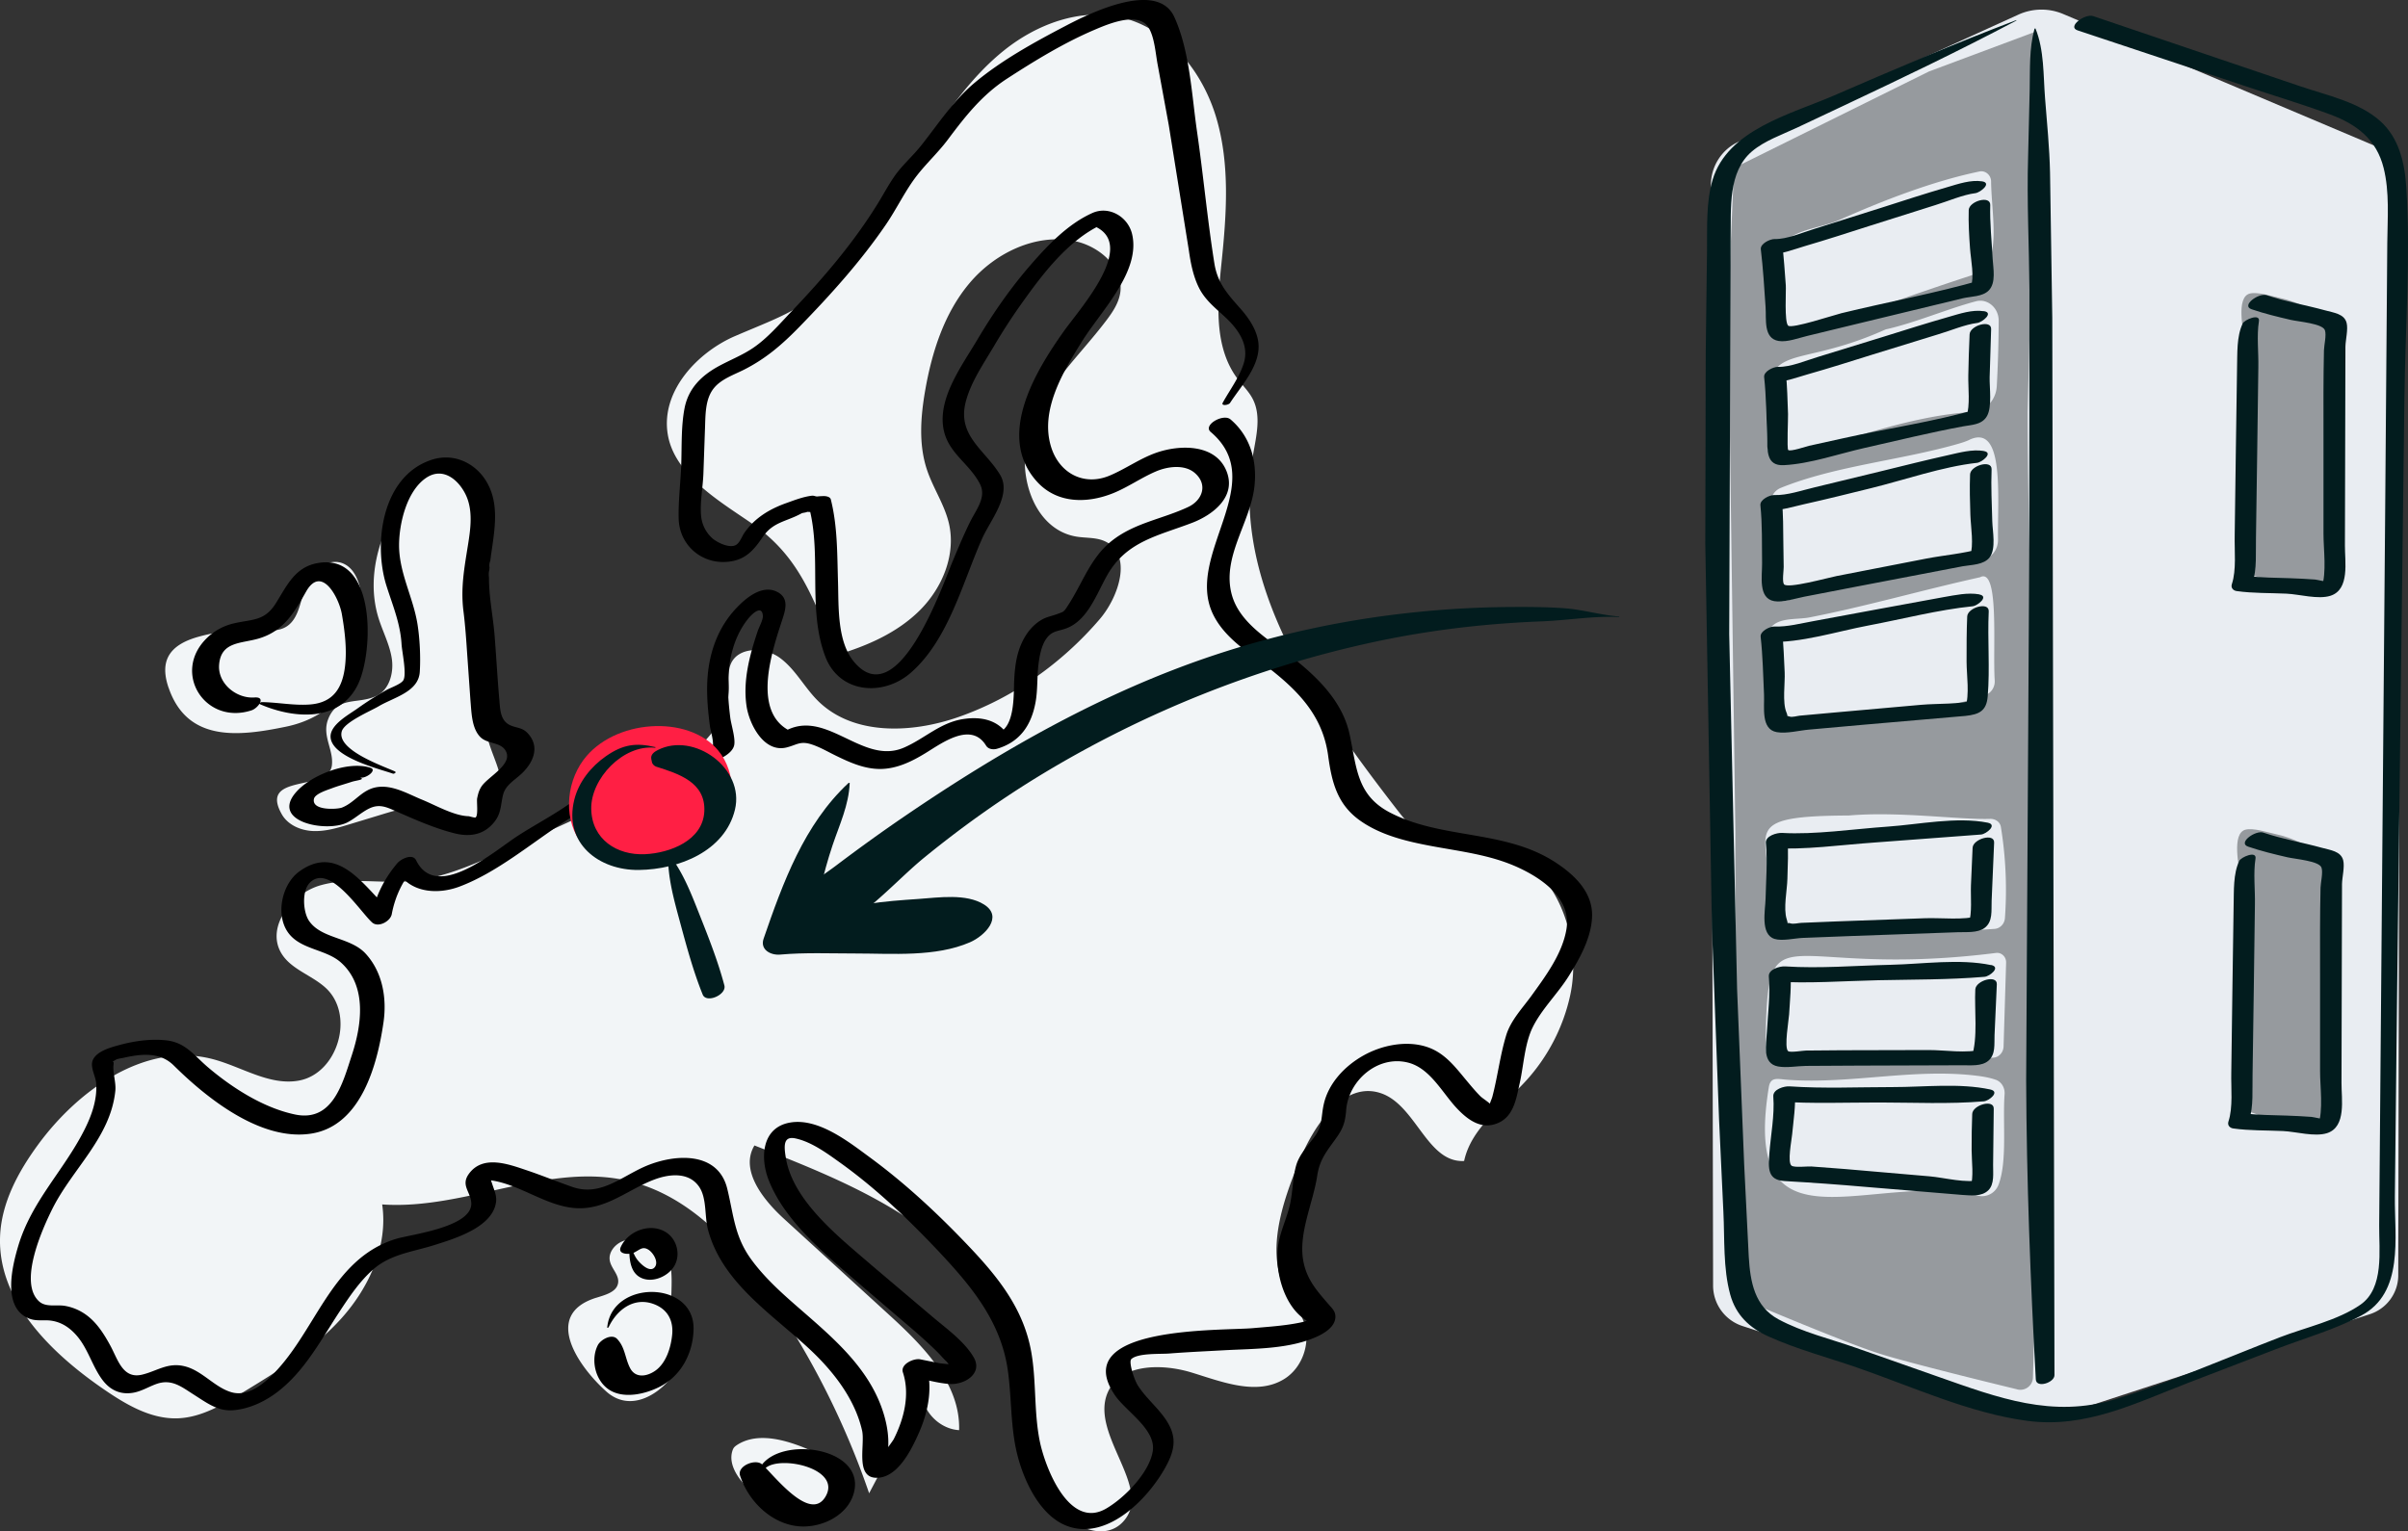
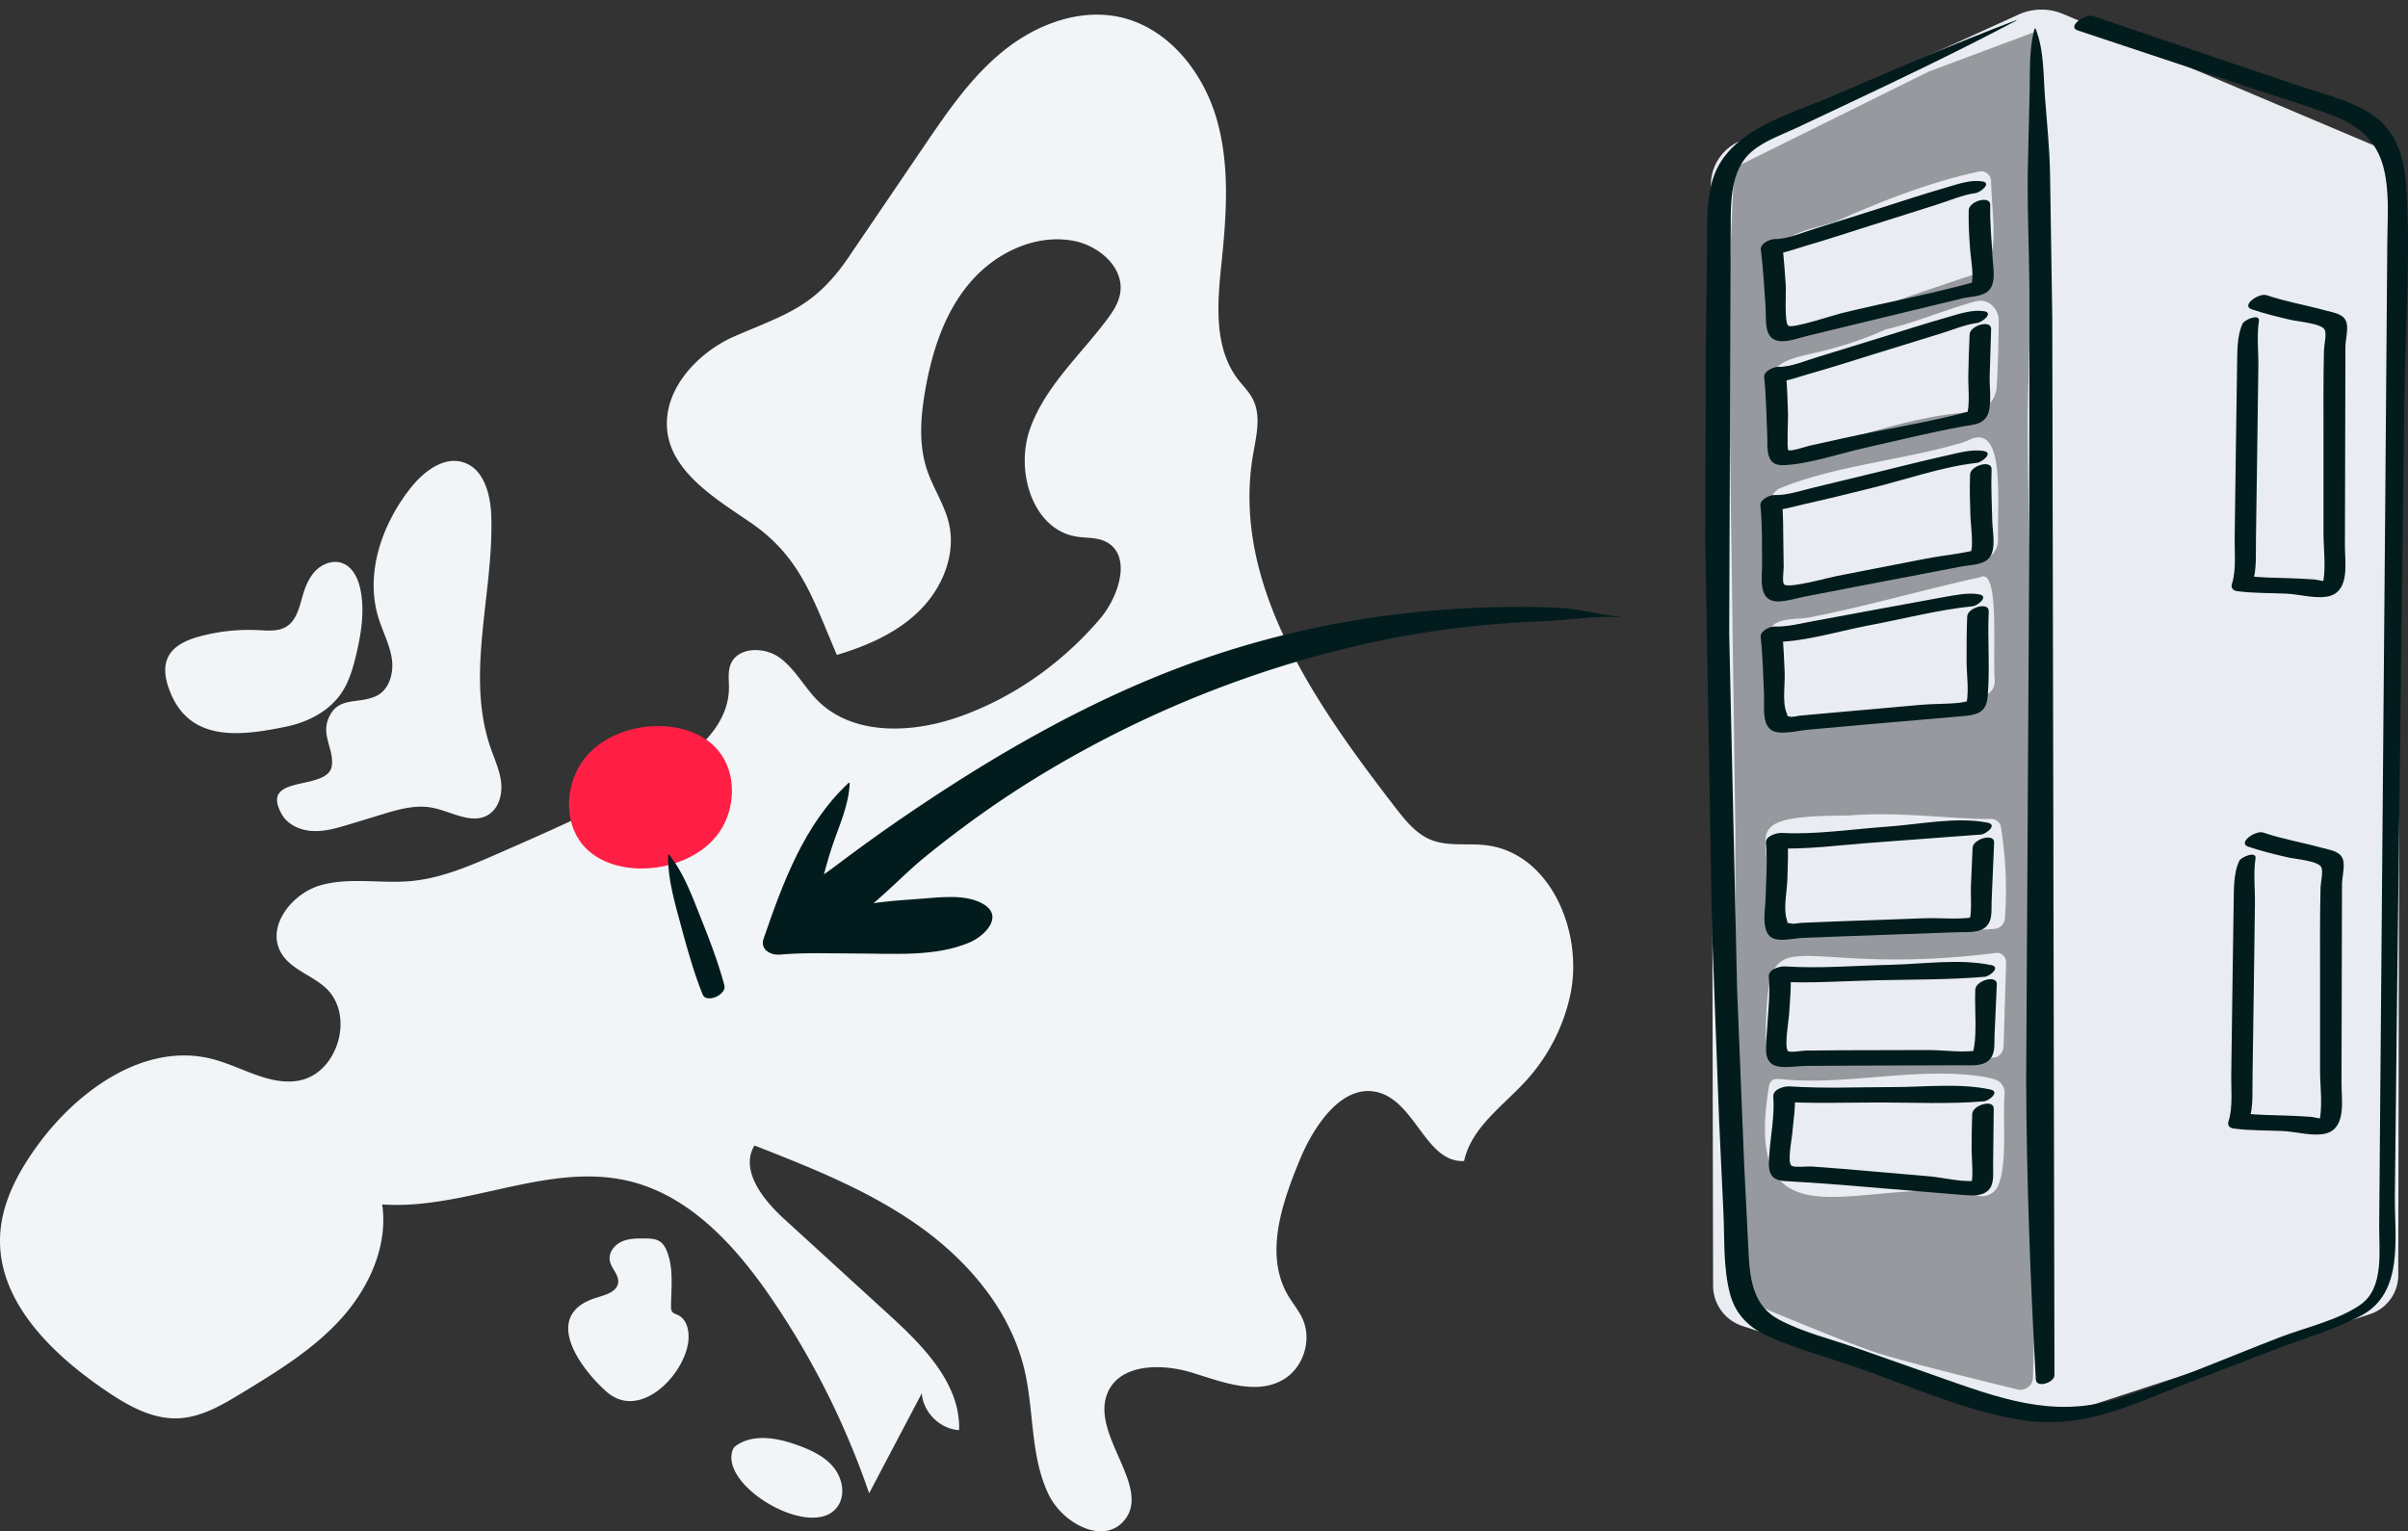
<svg xmlns="http://www.w3.org/2000/svg" xmlns:xlink="http://www.w3.org/1999/xlink" viewBox="0 0 570.65 363.02">
  <rect x="0" y="0" width="570.65" height="363.02" fill="#333333" stroke="none" />
  <path d="M412.03 33.6l66.31-30.14c3.35-1.52 7.19-1.58 10.59-.14l74.03 31.32a9.67 9.67 0 0 1 5.9 8.92l-.52 258.74c0 4.2-2.71 7.92-6.71 9.23l-74.39 24.32c-2.72.89-5.66.89-8.38 0l-65.93-21.51a10.08 10.08 0 0 1-6.96-9.57l-.52-260.94c0-4.4 2.56-8.41 6.57-10.23z" fill="#e9edf2" />
  <path d="M412.19 39.19l44.96-22.26 24.61-9.19c.46-.21.99.13.99.64l-2.24 89.31c.01 35.97 2.83 111.6 2.94 147.57.07 20.31-1.68 81.23-1.68 81.23a2.98 2.98 0 0 1-3.91 2.82s-25.03-6.04-32.67-8.49c-8.56-2.75-31.68-12.59-31.68-12.59a3.28 3.28 0 0 1-2.26-3.12V197.13l-1.68-121.44c.11-8.78 1.3-34.14 1.3-34.14-.07-1.89.89-2.17 1.31-2.36z" fill="#969a9e" />
  <path d="M468.53 255.02c1.51.19 3.03.45 4.46.96 1.34.48 2.17 1.91 2.06 3.41-.49 6.59.68 15.89-1.43 21.44-.78 2.05-2.89 3.1-4.91 2.61-25.11-6-56.21 15.22-49.53-25.74.42-2.55 2.15-1.89 4.43-1.73 15.03 1.08 29.9-2.81 44.92-.95zm6.88-26.8l-.6 19.83c-.04 1.45-1.12 2.62-2.48 2.68-8.84.42-35.65 1-51.22.53-1.5-.05-2.72-1.37-2.71-2.96.42-34.33 2.8-15.87 54.63-22.4 1.3-.16 2.43.93 2.38 2.32zm-37.3-34.9c11.87-1.03 26.21 1.03 33.48.8 1.23-.04 2.38.67 2.59 1.96a93.17 93.17 0 0 1 .95 21.56c-.1 1.38-1.16 2.47-2.46 2.56-17.15 1.18-34.35 1.62-51.53 1.31-1.43-.03-2.49-1.41-2.27-2.91 2.98-20.51-10.46-25.15 19.24-25.28zm31.11-56.47c4.66-2.52 2.98 16.79 3.49 24.43.1 1.54-.79 2.98-2.18 3.46-15.1 5.21-30.49 5.45-46.79 8.42-1.72.31-3.4-.81-3.79-2.62-1.4-6.45-2.98-14.61-.79-20.93 1.54-3.43 6.46-2.63 9.62-3.24 13.37-2.61 27.13-6.58 40.43-9.52zm-2.5-32.6c8.4-3.92 6.62 13.73 6.77 23.66.04 2.62-1.89 4.77-4.36 4.86-15.4.55-30.51 4.87-45.39 9.52-2.62.82-5.3-1.07-5.61-3.95-.71-6.58-.59-15.44 1.83-20.7a3.87 3.87 0 0 1 2.07-1.99c12.95-5.25 28.5-6.52 42.2-10.49.85-.25 1.69-.52 2.5-.9zm-19.63-26.21c7.02-1.61 14.2-4.75 21.14-6.61 2.78-.75 5.43 1.56 5.42 4.6-.02 5.17-.17 10.34-.45 15.5-.18 3.3-2.63 5.95-5.73 6.13-15.48.89-30.49 7.28-45.7 10.76-1.43.33-2.8-.8-2.89-2.36-1.63-27.88 3.26-16.9 27.83-27.9a2.43 2.43 0 0 1 .38-.13zm-11.43-25.8c10.43-4.65 22.16-9.23 33.44-11.59 1.4-.29 2.73.84 2.75 2.36.07 6.31 1.63 14.21-.59 19.36-.51 1.19-1.5 2.08-2.68 2.46-15.91 5.13-29.72 10.39-45.63 15.52-1.71.55-3.42-.93-3.2-2.81.59-5.16.58-11.73 1.08-16.15.74-6.85 10-6.99 14.83-9.15z" fill="#e9edf2" />
-   <path d="M546.53 72.92c1.02.57 2.04 1.25 3.12 1.67 1.22.48 2.16 1.49 2.35 2.79 1.91 12.91 2.17 26.02 2.43 39.08.06 3.15.12 6.31-.32 9.43-.46 3.26-1.46 6.47-1.32 9.76.07 1.62.17 3.69-1.3 4.35-.58.26-1.25.19-1.89.11-4.23-.5-8.5-1.02-12.48-2.54-.92-.35-1.86-.76-2.81-1.03-1.31-.37-2.18-1.6-2.07-2.96l.43-5.22c.2-2.47.4-4.95.36-7.44-.1-5.64-1.48-11.18-1.72-16.81-.33-7.74 1.51-15.5.63-23.2-.28-2.41-2.15-10.51 1.25-11.33 1.82-.44 5.07.6 6.88 1 2.24.49 4.45 1.21 6.46 2.32zm-1.02 127.09c1.02.57 2.04 1.25 3.12 1.67 1.22.48 2.16 1.49 2.35 2.79 1.91 12.91 2.17 26.02 2.43 39.08.06 3.15.12 6.31-.32 9.43-.46 3.26-1.46 6.47-1.32 9.76.07 1.62.17 3.69-1.3 4.35-.58.26-1.25.19-1.89.11-4.23-.5-8.5-1.02-12.48-2.54-.92-.35-1.86-.76-2.81-1.03-1.31-.37-2.18-1.6-2.07-2.96l.43-5.22c.2-2.47.4-4.95.36-7.44-.1-5.64-1.48-11.18-1.72-16.81-.33-7.74 1.51-15.5.63-23.2-.28-2.41-2.15-10.51 1.25-11.33 1.82-.44 5.07.6 6.88 1 2.24.49 4.45 1.21 6.46 2.32z" fill="#969a9e" />
  <g fill="#021c1e">
    <path d="M469.71 42.99c-2.68-.41-5.63.61-8.15 1.35-5.27 1.53-10.49 3.23-15.72 4.91l-15.97 5.04c-2.84.86-6.35 2.44-9.34 2.38-1.03-.02-3.41 1.06-3.25 2.43.54 4.55.82 9.15 1.13 13.72.2 2.9-.56 7.39 3.08 8.01 2.05.35 4.83-.74 6.77-1.19l11.99-2.91 25.03-6.05c1.91-.42 4.54-.35 5.99-1.8 1.82-1.81 1.07-5.32.95-7.54-.22-4.26-.69-8.47-.57-12.74.07-2.39-5.03-.91-5.1 1.21-.09 3.05.09 6.05.31 9.09.2 2.81 1.08 6.64.16 9.36l2.5-1.87c-10.8 3.12-22.19 5.18-33.15 7.86-1.82.45-11.75 3.74-12.61 2.95-.94-.86-.46-8.29-.56-9.57-.24-3.25-.46-6.51-.84-9.75l-3.25 2.43c2.85.06 5.93-1.18 8.61-1.97 5.18-1.52 10.31-3.18 15.45-4.83l15.46-4.89c2.96-.9 6.57-2.48 9.5-2.83 1.15-.14 4.05-2.43 1.55-2.81h0zm.39 30.78c-2.72-.42-5.7.61-8.27 1.34-5.16 1.47-10.27 3.09-15.39 4.69l-15.62 4.81c-2.9.86-6.43 2.43-9.5 2.36-1.04-.02-3.4 1.06-3.25 2.43.5 4.64.52 9.36.69 14.02.12 3.29-.3 7.08 4 6.85 6.3-.33 12.97-2.7 19.1-4.08 7.79-1.75 15.57-3.68 23.43-5.13 1.97-.36 4.43-.35 5.6-2.45 1.23-2.21.56-6.74.62-9.21l.35-11.36c.12-2.37-4.99-.91-5.1 1.21-.16 3.23-.24 6.46-.31 9.69-.07 2.96.5 7.11-.46 9.95l2.5-1.87c-10.2 2.95-21.18 4.52-31.58 6.85l-8.2 1.81c-.64.14-4.37 1.43-4.93 1-.35-.27-.01-7.53-.05-8.53-.13-3.32-.18-6.66-.54-9.97l-3.25 2.43c2.75.06 5.74-1.1 8.34-1.84 5.2-1.48 10.36-3.11 15.52-4.73l15.53-4.79c2.89-.85 6.36-2.34 9.24-2.69 1.15-.14 4.05-2.42 1.55-2.81h0zm-.02 33.13c-2.75-.44-5.73.4-8.38.99-5.25 1.17-10.46 2.48-15.68 3.76l-15.92 3.86c-3.05.71-6.5 1.95-9.67 1.85-1.04-.03-3.39 1.06-3.25 2.43.47 4.54.34 9.18.4 13.73.04 3.01-1 8.33 2.89 8.99 2.13.36 5-.66 7.07-1.05l12.1-2.34 25.52-4.89c2.07-.36 4.97-.3 6.35-2.11 1.57-2.06.68-6.22.62-8.56-.11-4.1-.32-8.19-.16-12.3.09-2.38-5.02-.91-5.1 1.21-.12 3.2-.04 6.4.07 9.6.1 2.94.87 7.06-.08 9.87l2.5-1.87c-4.05 1.17-8.62 1.53-12.79 2.33l-21.31 4.15c-2.06.4-11.72 3.1-12.5 1.94-.45-.67-.05-3.28-.06-4.08l-.08-5.58c-.05-3.41 0-6.86-.35-10.25l-3.25 2.43c2.77.09 5.78-.87 8.46-1.47 5.29-1.18 10.55-2.49 15.82-3.79 8.14-2 17-5.13 25.22-6.03 1.17-.13 4.03-2.41 1.55-2.81h0zm-1.05 33.99c-2.74-.47-5.68.19-8.37.65l-15.1 2.77-15.76 2.92c-2.99.53-6.24 1.41-9.31 1.29-1.04-.04-3.4 1.07-3.25 2.43.5 4.52.59 9.11.8 13.65.14 3.01-.81 8.3 3.03 8.96 2.32.4 5.32-.4 7.61-.6l13.08-1.17 24.01-2.08c3.27-.36 4.99-1.15 5.28-4.65.55-6.67-.07-13.45.24-20.14.11-2.37-5-.91-5.1 1.21-.16 3.56-.15 7.13-.15 10.69 0 3.28.76 7.81-.3 10.96l2.5-1.87c-3.92 1.13-8.91.81-12.98 1.17l-20.8 1.85-7.93.72c-.62.06-1.83.43-2.4.22-1.03-.37-.26.22-.77-.97-1.02-2.35-.3-7.02-.43-9.56-.16-3.2-.25-6.42-.61-9.6l-3.25 2.43c7.65.3 16.24-2.49 23.7-3.89 8.11-1.53 16.52-3.72 24.69-4.56 1.19-.12 4.02-2.38 1.55-2.81h0zm2.01 54.13c-7.43-1.46-16.26.42-23.72.94-8.06.56-17.25 1.94-24.99 1.49-1.22-.07-4.01.68-3.85 2.4.41 4.34.03 8.83-.07 13.18-.06 2.69-1.31 8.45 2.11 9.54 1.78.57 4.8-.15 6.61-.23l11.86-.46 24.97-.89c1.92-.07 4.65.21 6.3-.98 2.07-1.49 1.62-4.2 1.72-6.47l.59-13.78c.12-2.37-4.99-.91-5.1 1.21l-.39 8.87c-.11 2.76.34 6.53-.54 9.14l2.5-1.87c-3.77 1.09-8.92.42-12.84.56l-21.33.77-8.01.33c-.68.03-1.85.34-2.5.13-1.23-.39-.41.66-.94-.97-.84-2.61.1-6.89.16-9.62.07-3.2.29-6.47-.01-9.66l-3.85 2.4c8.09.47 16.49-.77 24.55-1.33l25.21-1.89c1.22-.11 3.99-2.33 1.55-2.81h0zm.8 33.76c-7.5-1.56-16.18-.24-23.77-.07-8.27.19-16.78.92-25.04.38-1.23-.08-3.99.68-3.85 2.4.37 4.31-.22 8.76-.45 13.06-.16 3-1.22 7.53 2.62 8.26 2.03.38 4.61-.11 6.65-.13l12.54-.07 24.49-.08c1.94-.02 4.6.29 6.19-1.08 1.74-1.5 1.36-3.94 1.45-6.03l.54-12.08c.12-2.37-4.99-.91-5.1 1.21-.25 4.82.68 11.48-.87 16.06l2.5-1.87c-3.64 1.05-8.86.17-12.63.18l-20.75.05-8.37.07c-.64 0-3.78.54-4.25.13-.97-.86.18-7.45.25-8.74.19-3.35.58-6.8.29-10.16l-3.85 2.4c8.14.53 16.46-.12 24.6-.3s16.87-.1 25.26-.81c1.24-.1 3.98-2.3 1.55-2.81h0zm-.17 29.49c-7.36-1.58-15.67-.56-23.15-.57-8.1 0-16.34.38-24.43-.17-1.25-.09-3.98.68-3.85 2.4.34 4.49-.61 9.11-.94 13.58-.26 3.49-.41 6.24 3.63 6.47 6.44.36 12.86.83 19.29 1.39l22.76 1.89c2.02.12 4.61.48 6.22-1.1 1.49-1.47 1.1-4.13 1.13-6l.15-13.31c.1-2.38-5.01-.91-5.1 1.21-.12 2.87-.15 5.73-.14 8.6 0 2.66.56 6.34-.29 8.87l2.5-1.87c-3.33.96-8.72-.51-12.13-.8l-20.16-1.74-7.93-.6c-.9-.06-3.97.32-4.67-.19-1.03-.77.02-6.01.15-7.45.31-3.33.88-6.8.63-10.15l-3.85 2.4c7.95.54 16.02.21 23.98.22s16.48.41 24.64-.27c1.24-.1 3.98-2.29 1.55-2.81h0z" />
    <use xlink:href="#B" />
    <use xlink:href="#B" x="-0.81" y="127.39" />
    <path d="M482.13 6.85c-1.28 4.69-1.03 9.48-1.13 14.32l-.38 16.03c-.32 10.49.24 21.06.32 31.56l-.05 62.57-.73 124.8c.1 23.66.99 47.26 2.29 70.89.12 2.13 4.45.76 4.42-1.05l-.52-250.64-.53-34.41c-.13-5.88-.72-11.76-1.18-17.63-.43-5.45-.19-11.39-2.26-16.51-.04-.1-.23-.01-.25.06h0zm-4.39-2.05c-14.61 5.55-28.9 11.67-43.24 17.89-10.07 4.37-25.1 8.02-28.65 19.96-1.6 5.39-1.24 11.3-1.32 16.85l-.3 23.77-.11 45.57 1.58 91.12 1.69 45.54 1.02 21.77c.32 6.38-.09 13.38 1.62 19.61 1.33 4.85 4.56 7.9 9.03 9.92 6.68 3.02 13.98 4.96 20.91 7.35 13.06 4.5 26.74 10.86 40.52 12.68s25.66-4.24 37.95-8.97l20.89-8.03c6.96-2.67 13.91-4.61 20.21-7.95 10.25-5.44 7.89-18.51 8-28.27l.5-45.8 1.12-91.63.64-51.79c.22-17.26 1.49-33.48.44-50-.36-5.76-1.71-11.72-6.2-15.72-5.09-4.53-12.61-6.07-18.87-8.2L496.05 3.82c-1.95-.66-6.27 2.53-3.7 3.38l40.82 13.58c6.35 2.11 12.81 4.04 19.08 6.37s10.93 5.9 12.62 12.65c1.44 5.73.92 11.95.87 17.8l-.17 21.89-.33 41.79-1.42 169.16c-.06 5.99 1.24 14.89-4.43 18.84-5.37 3.74-13.06 5.39-19.13 7.74-12.88 4.97-25.72 10.6-38.92 14.66-14.95 4.59-27.9-.35-42.01-5.31l-19.45-6.84c-6.03-2.12-12.77-3.73-18.42-6.78s-6.68-8.82-7.04-14.88l-1.08-21.77-1.68-41.58-1.87-84.2.34-94.13c.12-6.79-.67-15.47 5.08-20.33 2.99-2.52 7.09-3.93 10.59-5.57l10.82-5.1c13.87-6.54 27.63-13.12 41.18-20.29.11-.06.02-.15-.08-.11h0z" />
  </g>
  <path d="M201.3 60.67l17.74-26.11c5.56-8.18 11.23-16.49 18.96-22.66 7.72-6.17 17.95-10 27.59-7.8 11.24 2.57 19.44 12.87 22.68 23.93s2.39 22.87 1.2 34.33c-.98 9.44-1.88 19.93 3.85 27.49 1.2 1.58 2.66 2.98 3.56 4.74 2.06 4.01.82 8.81.06 13.25-5.21 30.52 14.79 59.05 33.71 83.56 2.34 3.03 4.84 6.19 8.37 7.65 4.09 1.69 8.75.79 13.15 1.32 15.22 1.82 23.19 20.62 19.93 35.6-1.63 7.5-5.28 14.55-10.45 20.22-5.48 6.01-12.97 11.08-14.68 19.03-8.76.49-11.38-13.2-19.68-16.05-8.71-2.99-15.77 7.29-19.28 15.81-4.26 10.33-8.42 22.53-2.75 32.15 1.1 1.87 2.54 3.55 3.43 5.52 2.25 4.98.22 11.5-4.46 14.32-6.45 3.9-14.6.62-21.8-1.59s-17.06-2.12-19.97 4.83c-4.18 9.99 11.06 22.7 3.64 30.58-5.05 5.36-14.39.15-17.59-6.49-4.37-9.06-3.42-19.72-5.72-29.52-3.31-14.08-13.31-25.86-25.12-34.22s-25.42-13.73-38.88-19.02c-3.48 5.81 1.95 12.76 6.94 17.33l24.99 22.84c8.13 7.43 16.91 16.32 16.57 27.32-4.52-.26-8.54-4.23-8.84-8.75l-12.48 23.71a192.48 192.48 0 0 0-23.31-46.43c-8.39-12.24-19.18-24.13-33.61-27.58-19.18-4.6-38.81 6.92-58.48 5.54 1.42 9.76-3.05 19.64-9.64 26.98s-15.15 12.57-23.58 17.7c-4.71 2.87-9.7 5.82-15.21 6.02-6.38.23-12.25-3.25-17.51-6.86C12.04 320.73-.6 308.34.02 293.06c.32-7.95 4.31-15.3 9.01-21.72 9.64-13.14 25.51-24.36 41.3-20.29 6.89 1.78 13.46 6.37 20.46 5.12 9.31-1.67 13.36-15.58 6.4-21.98-3.34-3.07-8.33-4.41-10.59-8.34-3.56-6.19 2.53-14.06 9.41-16 6.87-1.93 14.22-.34 21.33-.98 7.25-.66 14.05-3.62 20.72-6.54 12.85-5.63 25.73-11.28 37.87-18.32 8.1-4.7 16.7-11.5 16.82-20.85.02-1.89-.31-3.87.38-5.63 1.65-4.21 7.97-4.27 11.64-1.61s5.78 6.92 8.98 10.13c8.35 8.37 22.21 7.83 33.38 3.93 12.97-4.53 24.55-12.77 33.48-23.2 4.66-5.44 7.77-15.38 1.29-18.44-2.08-.99-4.51-.76-6.78-1.13-10.41-1.7-14.55-15.49-11.06-25.45S255.78 84.41 262.15 76c1.51-1.99 2.96-4.15 3.33-6.62.9-5.97-4.98-11.07-10.9-12.25-9.14-1.82-18.72 2.8-24.75 9.91s-8.98 16.35-10.58 25.53c-1.08 6.23-1.58 12.77.42 18.78 1.45 4.36 4.17 8.27 5.21 12.75 1.7 7.34-1.53 15.21-6.86 20.54s-12.47 8.47-19.7 10.61c-5.6-12.98-8.46-23.06-20.18-31.18-7.32-5.07-18.33-11.42-19.9-21.14-1.68-10.37 7.27-19.53 15.98-23.27 12.47-5.36 18.94-6.98 27.08-18.96zM39.93 162.98c-.77-2.27-1.18-4.83-.19-7.02 1.28-2.86 4.51-4.26 7.53-5.08a44.75 44.75 0 0 1 13.96-1.5c2.26.12 4.69.36 6.62-.82 2.47-1.52 3.12-4.73 3.93-7.51.63-2.15 1.53-4.3 3.13-5.87s4.04-2.45 6.15-1.7c2.56.9 3.86 3.74 4.38 6.4 1.01 5.13.14 10.44-1.08 15.52-.75 3.11-1.66 6.24-3.45 8.89-2.94 4.34-7.97 6.91-13.11 7.97-11.22 2.32-23.42 3.76-27.86-9.28zM89.14 165c3.1-1.44 4.21-5.42 3.72-8.8s-2.16-6.46-3.17-9.73c-3.22-10.44.75-22.01 7.48-30.62 3.12-3.99 7.98-7.83 12.77-6.21 4.85 1.64 6.34 7.74 6.49 12.86.54 18.4-6.18 37.42-.16 54.81.95 2.74 2.21 5.41 2.5 8.29s-.64 6.13-3.14 7.6c-3.96 2.33-8.73-.89-13.25-1.74-3.99-.75-8.06.44-11.95 1.63l-7.63 2.32c-2.8.85-5.67 1.71-8.6 1.59s-5.97-1.42-7.42-3.97c-5.55-9.8 11.1-5.23 11.87-11.59.45-3.77-2.4-6.99-.9-10.91 2.15-5.61 7.01-3.5 11.37-5.52zm52.13 142.65c2.14-.67 4.94-1.36 5.22-3.59.24-1.9-1.69-3.4-1.99-5.29-.3-1.86 1.11-3.65 2.82-4.43s3.67-.77 5.55-.75c1.23.01 2.54.05 3.55.74.86.59 1.37 1.56 1.73 2.54 1.48 4.03.92 8.47.87 12.76 0 .48 0 1 .31 1.37.3.38.81.5 1.25.7 2.39 1.07 2.9 4.27 2.46 6.84-1.35 7.95-11.63 18.2-19.34 11.34-6.39-5.69-15.39-18.17-2.42-22.24zm32.48 35.82c.17-.39.52-.66.87-.9 4.18-2.76 9.76-1.67 14.46.04 3.12 1.14 6.26 2.59 8.39 5.14s2.95 6.45 1.13 9.22c-5.69 8.67-28.64-4.78-24.86-13.5z" fill="#f2f5f7" />
-   <path d="M291.45 95.59c2.76-4.28 7.73-9.39 6.67-14.97-.53-2.79-2.26-5.3-4.1-7.39-3.04-3.45-5.47-6.04-6.23-10.76-1.66-10.38-2.62-20.95-4.13-31.37-1.25-8.62-1.7-19-5.36-27.05-4.05-8.9-20.3-.78-25.71 2.05-7.36 3.85-15.17 8.13-21.56 13.47-5.14 4.29-8.65 9.79-12.77 14.97-2.04 2.56-4.54 4.68-6.39 7.39-1.4 2.04-2.57 4.25-3.87 6.35-5.76 9.33-12.93 17.7-20.49 25.62-2.84 2.98-5.66 6.3-9.09 8.61-2.49 1.68-5.29 2.78-7.93 4.2-4.17 2.24-7.35 5.29-8.27 10.09-.81 4.21-.64 8.75-.77 13.03s-.73 8.8-.62 13.13c.16 6.11 5.22 10.66 11.33 10.24 4.27-.3 6.32-2.55 8.53-5.82 2.51-3.71 5.56-3.65 9.25-5.68.31-.17 1.14-.17 1.44-.42.18-.16-3.25-.16-1.16-.02 1.16.08 2.21.17 3.41.12l-1.81-.8c2.89 11.38-.46 24.03 3.78 35.11 3.33 8.69 13.69 9.51 20.25 3.78 8.92-7.79 12.25-21.36 16.89-31.79 1.93-4.35 7.08-10.39 4.29-15.08-3.48-5.84-10.17-9.21-8.21-17.17 1.19-4.83 4.36-9.35 6.86-13.6 1.96-3.32 4.06-6.56 6.29-9.7 5.04-7.09 11.1-15.18 19.2-18.94l-2.53.16c11.56 4.03-2.65 19.71-6.48 25.1-6.78 9.55-16.19 24.95-6.41 35.73 4.75 5.24 11.91 5.21 18.05 2.73 3.54-1.43 6.66-3.68 10.17-5.17 2.72-1.16 6.77-1.74 9.22.42 3.13 2.75 1.72 6.45-1.58 8.01-6.12 2.89-12.76 3.74-18.21 8.1-4.98 3.99-6.81 9.85-10.17 15.05-1.2 1.85-1.01 1.62-2.82 2.29-1.16.43-2.31.61-3.42 1.23-2.33 1.31-3.96 3.48-5 5.9-1.21 2.81-1.54 5.91-1.66 8.93-.13 3.29.16 10.91-3.94 12.11l2.63.74c-2.33-3.84-6.44-4.72-10.7-4.07-5.55.84-9.18 4.66-14.15 6.8-10.21 4.39-19.12-10.65-29.47-3.08l3.35-.53c-10.02-3.99-5.35-18.48-2.9-26.02.84-2.6 2.16-5.78-1.05-7.35-3.65-1.78-7.6 1.7-9.88 4.19-4.01 4.38-6.03 9.94-6.52 15.81-.33 3.98.03 7.99.55 11.94.12.89 1.18 4.37.49 5.09s-3.4.05-4.3-.11c-7.38-1.28-16.22-4.92-20.49 3.77-3.98 8.1-13.94 12.43-21.35 17.25-5.48 3.57-19.17 15.57-23.98 5.74-.85-1.74-3.64-.3-4.47.69-3.33 3.93-5.32 8.24-6.33 13.27l4.65-1.97c-6.01-5.46-12.12-16.18-21.56-9.34-3.86 2.8-5.45 9.34-3.17 13.61 2.67 4.99 9.28 4.55 13.08 7.98 6.24 5.63 4.87 14.89 2.55 21.97-2.17 6.63-4.52 15.89-13.44 14.04-7.47-1.56-14.84-6.28-20.57-11.13-3.38-2.86-5.32-5.91-9.9-6.44-3.63-.42-7.58.13-11.09 1.08-2.01.55-5.48 1.43-6.39 3.63-.67 1.62.68 3.78.81 5.41.3 3.94-1.12 7.83-2.88 11.27-4.89 9.58-12.41 16.74-15.57 27.29-1.48 4.94-3.92 14.87 2.69 17.31 1.73.64 3.45.19 5.22.47 2.43.38 4.33 1.7 5.91 3.51 2.71 3.11 3.67 7.22 6.09 10.48 1.79 2.4 4.17 3.56 7.17 3.1 2.03-.31 3.74-1.42 5.64-2.1 3.63-1.29 5.96.68 8.91 2.55s5.62 3.95 9.23 3.68 7.16-1.86 10.08-3.99c6.71-4.88 10.72-12.59 15.18-19.38 2.34-3.56 4.79-7.22 8.02-10.05 4.12-3.61 9.37-4.13 14.45-5.74 4.69-1.49 13.88-4.17 14.63-10.26.16-1.35-.33-2.52-.76-3.76-.76-2.19-.27-1.37-1.8-1.45 7.57.4 14.18 6.41 21.77 6.73 7.03.3 12.16-4.51 18.37-6.82 3.57-1.33 8.22-1.79 10.6 1.83 1.78 2.71 1.21 6.89 2.02 10 3.3 12.67 15.33 20.16 24.3 28.59 5.47 5.14 10.55 11.66 12.24 19.12.78 3.45-1.86 11.57 3.84 11.18 4.86-.33 8.03-7 9.7-10.82 2.25-5.15 3.31-11.01 1.5-16.44l-4.1 3.09c3.19.63 6.55 1.71 9.79 1.94 3.52.24 7.96-2.45 5.71-6.33s-6.8-7.05-10.09-9.88l-14.05-11.9c-7.39-6.42-18.56-15.02-20.34-25.33-.51-2.96-.69-5.43 2.31-4.76 3.77.83 7.4 3.5 10.47 5.7 8.51 6.09 16.21 13.43 23.38 21.04 7.7 8.18 14.77 16.63 16.41 28.18.95 6.69.6 13.51 2.27 20.1 1.55 6.16 5.35 14.4 11.74 16.82 9.75 3.7 19.83-6.97 23.8-14.74 2.28-4.46 1.92-7.57-1.13-11.52-1.85-2.39-4.2-4.44-5.84-6.99-.92-1.43-2.24-5.65-1.57-6.29 1.57-1.48 6.93-1.16 8.91-1.32 4.32-.34 8.64-.53 12.96-.77 7.18-.4 15.7-.21 22.36-3.35 1.94-.91 4.47-2.61 4.1-5.08-.15-.97-.81-1.59-1.43-2.3-2.92-3.37-5.41-6.09-6.18-10.68-1.08-6.49 2.34-13.46 3.33-19.93.62-4.09 2.39-5.96 4.68-9.22 1.54-2.19 1.98-3.74 2.18-6.33.52-6.98 7.4-13.09 14.59-11.33 5.31 1.29 8.19 7.21 11.7 10.91 2.68 2.83 5.98 5.19 9.93 3.33 3.57-1.68 4.13-5.87 4.91-9.33.95-4.21 1.16-9.36 3.08-13.26 2.11-4.29 5.95-8 8.5-12.07s5.39-9.06 5.57-14.15c.21-5.73-4.11-9.88-8.61-12.83-11.98-7.87-26.93-5.42-39.29-11.86-7.91-4.12-7.87-10.7-9.56-18.54-1.55-7.18-6.7-12.62-12.21-17.14s-13.72-8.61-15.72-16c-2.37-8.79 4.24-16.81 5.33-25.24.79-6.14-.82-12.2-5.63-16.28-1.71-1.45-6.61 1.35-4.69 2.98 14.13 11.98-6.15 29.03.5 43.1 2.95 6.24 9.6 9.84 14.75 14.03 6.53 5.31 11.41 11.02 12.58 19.58.85 6.25 2.13 11.54 7.53 15.39 4.83 3.44 10.83 4.9 16.57 5.99 7.11 1.35 14.28 2.1 20.94 5.16 5.74 2.64 12.59 7.41 11.45 14.54-.94 5.84-4.93 11.19-8.31 15.87-2.15 2.97-4.91 5.82-5.99 9.39-1.44 4.74-2.01 9.74-3.27 14.54-.18.67-.85 1.99-.78 2.63.03.27-.34.55-.32.81l.82-.47c1.04-.3 1.09-.56.15-.78-.36-.7-2.13-1.73-2.71-2.31-1.03-1.03-1.97-2.15-2.9-3.26-3.02-3.58-5.54-7.21-10.24-8.57s-10.26-.25-14.61 2.2-8.22 6.49-9.36 11.51c-.66 2.9-.25 4.99-2.08 7.55-1.64 2.29-3.74 4.32-4.5 7.1-.81 2.96-.76 6.19-1.45 9.2-.76 3.29-2.29 6.32-2.79 9.67-.86 5.71 1.2 14.05 6.32 17.51 1.69 1.14-.28.66 1.48 0-.5.19-1.64.56-2.59.75-3.66.76-7.47.99-11.19 1.32-7.41.66-43.98-.65-32.68 15.92 2.59 3.8 9.72 8.07 8.96 13.18s-6.71 11.16-11.09 13.69c-8.78 5.06-14.5-9.88-15.74-16.21-1.35-6.89-.75-14-1.97-20.92-1.87-10.57-8.24-18.21-15.41-25.71s-14.65-14.42-22.89-20.47c-4.98-3.66-12.21-9.39-18.89-8.21s-7.1 8.33-5.05 13.6c3.8 9.73 13.18 17.38 20.81 24.03l13.86 11.85c1.8 1.59 3.6 3.19 5.3 4.88.73.72 1.39 1.55 2.14 2.23.28.25.49.71.8.91.53.34 2.68.62 2.62.56-.78-.75-4.09-.83-5.13-1.04l-4.48-.9c-1.5-.3-4.74 1.14-4.1 3.09 1.72 5.24.27 10.99-2.15 15.79-.36.71-2.59 3.43-2.7 4.3l1 .41a13.79 13.79 0 0 0 .32-2.11c.27-2.81-.16-5.65-.96-8.35-3.2-10.85-12.03-18.2-20.21-25.33-4.02-3.5-8.08-7.14-11.23-11.46-3.99-5.47-4.15-10.44-5.69-16.76-2.24-9.17-12.92-8.26-19.8-5.16-5.56 2.51-10.42 6.97-16.88 4.73-3.62-1.25-7.17-2.72-10.8-3.94-4.3-1.44-10.42-3.79-13.77.85-1.94 2.69.39 4.18.58 6.82.42 5.8-14.36 7.51-17.81 8.57-15.78 4.82-19.12 22.82-30.12 33.01-2.35 2.18-5.52 4.27-8.79 3.38-4.01-1.1-6.93-5.05-11.03-6.14s-6.63 1.06-10.22 1.93c-4.61 1.12-5.76-3.54-7.55-6.85-1.63-2.99-3.5-5.96-6.46-7.8a11.98 11.98 0 0 0-4.29-1.64c-1.97-.35-4.47.39-6.08-1.01-5.11-4.45.79-17.42 3.08-22 4.71-9.44 13.78-16.9 14.92-27.96.21-2.07-.69-4.41-.41-6.33.2-1.39-1.52.18.56-1.06.4-.24 1.26-.33 1.75-.44 4.33-.98 8.69-1.42 11.95 1.81 7.86 7.78 20.62 18 32.56 16.15s15.72-16.59 17.14-26.37c.83-5.72-.21-11.91-4.23-16.29-3.61-3.94-10.46-3.46-13.41-7.77-1.43-2.08-1.75-7.04.14-9 4.65-4.83 12 6.88 14.81 9.38 1.47 1.31 4.34-.29 4.65-1.97.83-4.39 2.67-8.07 5.55-11.46l-4.47.69c2.78 5.68 9.59 6.26 14.98 4.23 8.87-3.33 16.99-10.26 24.89-15.4 3.79-2.46 8.19-4.69 11.32-7.99 2.77-2.92 3.22-8.48 7.9-8.12 5.43.42 10.63 3.57 16.14 1.78 1.65-.53 4.35-1.83 4.82-3.7.4-1.61-.71-4.99-.91-6.64-.34-2.75-.59-5.51-.53-8.29.12-5.35 1.31-10.76 4.69-15.04 1.18-1.49 3.37-3.36 3.56-.81.08.98-.91 2.72-1.22 3.65-1.9 5.69-3.54 11.73-2.64 17.77.63 4.28 4.11 11.17 9.52 9.8 2.41-.61 3.19-1.58 5.85-.73 1.99.64 3.85 1.74 5.72 2.65 3.31 1.62 6.76 3.18 10.51 3.19 3.94 0 7.48-1.73 10.78-3.74 3.86-2.35 10.82-7.6 14.38-1.8.53.87 1.71 1.02 2.63.74 5.42-1.61 8.11-5.59 9.1-11.05.55-3.05.31-6.13.72-9.18.24-1.82.65-4.05 1.68-5.64 1.36-2.09 2.78-1.92 4.73-2.61 5.24-1.84 7.38-8.35 9.89-12.73 4.57-8 12.1-9.28 20.1-12.35 4.84-1.86 10.39-6.07 8.23-11.98-2.49-6.81-11.19-6.6-16.84-4.59-3.87 1.38-7.2 3.81-10.97 5.39-6.06 2.54-11.87-.53-13.83-6.71-2.78-8.77 2.88-18.03 7.34-25.18s13.91-16.47 11.83-25.35c-.98-4.17-5.5-6.77-9.41-5.02-5.75 2.57-10.51 7.56-14.57 12.23-4.8 5.51-9.01 11.57-12.73 17.86-3.47 5.87-8.97 13.2-8.1 20.37.76 6.3 6.11 8.62 8.76 13.8 1.59 3.12-.91 6.07-2.32 8.91-1.52 3.07-2.84 6.24-4.16 9.39-2.49 5.96-12.97 36.35-23.4 23.81-4.01-4.82-3.59-13.11-3.77-18.99-.2-6.51-.1-13.12-1.7-19.47-.18-.7-1.25-.82-1.81-.8-1.5.06-1.01.08-1.46.09-.41 0-.74-.23-1.19-.18-2.11.24-4.27 1.1-6.26 1.81-3.93 1.42-7.42 3.56-9.8 7.05-.58.85-1.03 2.26-1.93 2.8-1.49.9-4.45-.53-5.62-1.56-1.52-1.33-2.48-3.28-2.67-5.29-.3-3.21.41-6.72.54-9.95l.36-10.28c.16-3.43-.07-7.5 2.23-10.2 1.72-2.03 4.51-3 6.83-4.15 5.32-2.65 9.27-6.08 13.4-10.33 7.36-7.56 14.5-15.48 20.46-24.21 2.6-3.81 4.61-8.14 7.46-11.76 2.27-2.88 4.96-5.37 7.18-8.33 4.16-5.56 8.13-10.63 14.05-14.47 6.54-4.24 13.42-8.45 20.59-11.52 3.19-1.36 10.34-4.46 12.84-.73 1.53 2.28 1.76 6.4 2.27 9.01l2.61 14.21 4.77 29.76c.42 2.95 1.01 6.02 2.33 8.72 1.51 3.11 4.05 4.98 6.5 7.3 2.97 2.82 5.47 6.43 4.2 10.65-1.01 3.35-3.32 6.37-5 9.43-.46.83 1.38.57 1.71.07h0zM61.62 166.94c8.12 3.53 19.13 4.32 23.36-5.02 3.56-7.84 4.18-31.19-9.95-28.39-5.21 1.03-7.12 5.43-9.66 9.48-2.7 4.3-5.56 3.73-10.06 4.79-2.33.55-4.49 1.73-6.21 3.38-8.53 8.2-.5 20.83 10.54 17.2 1.48-.49 3.59-3.25.64-3.04-4.25.3-8.76-3.31-8.35-7.84.48-5.43 5.19-4.92 9.29-6.11 5.94-1.72 8.46-6.09 11.31-11.13 3.66-6.48 7.81 1.42 8.49 5.35s1.2 8.16.77 12.11c-.57 5.24-2.71 8.79-8.19 9.27-3.81.33-7.78-.51-11.61-.55-.18 0-.7.35-.36.5h0zm32.03 15.96c-2.82-1.29-13.91-5.08-12.66-9.52.62-2.22 6.87-4.84 8.74-5.95 3.61-2.14 9.46-3.39 9.75-8.17.22-3.53 0-7.89-.55-11.34-1.03-6.36-4.35-12.1-4.36-18.65 0-5.12 1.8-12.83 6.37-15.96s8.7 1.44 9.94 5.24c1.1 3.35.59 7.07.05 10.47-.87 5.5-1.8 10.29-1.1 15.86.43 3.4.66 6.82.89 10.24l.77 10.96c.25 2.74.26 6.36 2.21 8.51 1.66 1.83 4.76 1.25 6.04 3.24 2.13 3.3-4.14 6.25-5.67 8.66-.59.92-.77 1.7-.99 2.73-.16.79.31 4.13-.39 4.57-.17.11-1.56-.3-1.58-.3-3.43-.04-7.93-2.63-11.07-3.91-3.29-1.34-6.92-3.53-10.6-3s-5.25 3.64-8.42 4.87c-1.06.41-7.24.8-6.62-2.08.26-1.22 3.26-2.13 4.15-2.47 1.57-.6 3.2-1.03 4.79-1.56 1.02-.34 3.47-.54 1.93-1.04 1.32.42 4.27-1.74 2.51-2.3-5.29-1.69-13.83 1.64-17.45 5.6-6.58 7.19 7.03 9.84 11.94 7.38 1.83-.92 3.39-2.43 5.22-3.32 2.5-1.21 4.26-.27 6.71.81 4.36 1.91 8.83 3.89 13.46 5.06 3.66.93 7.06.43 9.55-2.76 1.6-2.05 1.42-4.04 2.01-6.37s2.74-3.43 4.47-5.08c2.75-2.62 4.4-6.47 1.2-9.67-1.24-1.24-2.67-1.08-4.09-1.78-2.26-1.12-2.27-3.72-2.47-5.99-.45-5.1-.72-10.22-1.13-15.32s-1.67-10.53-1.22-15.7c.6-6.95 3.18-14.8-.99-21.16-2.75-4.2-7.7-6.28-12.55-4.75-11.88 3.74-14.05 19.76-10.86 29.9 1.46 4.63 3.3 8.94 3.58 13.86.1 1.75 1.26 7.02.44 8.52-.51.93-2.96 1.75-4.06 2.37-2.38 1.35-4.68 2.81-6.9 4.4-1.97 1.41-6.41 3.78-6.3 6.68.18 4.85 11.55 7.58 14.78 8.72.25.09.89-.3.52-.47h0zm50.57 131.74c1.99-4.23 6.08-7.29 10.82-5.46 3.21 1.24 4.58 3.92 4.25 7.23-.3 3.02-1.42 6.75-4.05 8.56-2.04 1.4-4.66 1.73-5.9-.62s-1.17-4.95-3.11-6.96c-1.29-1.33-3.92.23-4.57 1.51-1.84 3.63-.47 9.03 3.37 10.93 3.37 1.67 7.95.58 11.15-1.01 5.19-2.57 8.02-7.94 8.18-13.62.34-11.73-19.38-11.92-20.46-.51-.02.16.27.03.31-.05h0zm4.92-17.7c.07 2.06.44 4.59 2.4 5.77 2.63 1.59 6.41.11 8.04-2.26 1.82-2.65 1-6.49-1.64-8.26-3.66-2.44-9.08-.48-10.83 3.42-.83 1.84 2.15 1.82 3.09 1.36 1.43-.71 2.06-1.59 3.46-.72 1.08.67 2.5 2.86 1.52 4.12-.93 1.2-2.57-.11-3.31-.82-.98-.94-1.36-1.62-1.9-2.88-.14-.32-.83-.03-.82.27h0zm32.38 50.99c3.69-2.96 18.06.27 14.08 6.9-3.71 6.19-12.4-5.44-15.06-7.73-1.55-1.33-5.89.41-5.16 2.7 1.94 6.02 7.37 11.41 13.85 12.01 5.42.5 11.96-2.6 13.21-8.3 2.28-10.44-17.39-13.16-22.15-5.91-.55.83.86.62 1.22.34h0z" />
  <path d="m170.23,177.94c-7.12-8.65-24.83-7.46-31.98,2.23-4.29,5.81-4.74,14.62-.15,20.1,7.31,8.75,25.6,6.93,32.42-3.08,3.84-5.63,4.1-13.93-.29-19.25Z" fill="#ff1f44" />
  <g fill="#021c1e">
-     <path d="m155.31,177.11c-4.58-1.1-7.7-.65-11.73,2.16-3.53,2.47-6.42,6.06-7.48,10.29-2.58,10.33,5.81,16.8,15.33,16.67s20.38-4.49,22.74-14.3-9.7-18.48-18.25-14.15c-.86.43-1.81,1.1-1.57,2.18l.19.88c.2.43.52.73.96.9,5.38,1.7,11.75,3.72,11.41,10.62s-8.17,9.86-14.04,10.13c-6.7.32-12.63-3.55-12.76-10.73s7.55-15.3,15.09-14.5c.09,0,.27-.13.12-.17h0Z" />
    <path d="M158.34 202.65c-.14 5.36 1.44 10.87 2.83 16.02 1.56 5.76 3.12 11.55 5.35 17.09.87 2.17 5.73.05 5.14-2.17-1.52-5.75-3.73-11.32-5.92-16.85-1.92-4.85-3.92-10.09-7.2-14.18-.05-.06-.19.02-.19.08h0zm225.37-56.5c-4.36-.34-8.62-1.65-13.06-1.97-4.07-.29-8.17-.31-12.25-.29-8.28.03-16.56.52-24.79 1.43-15.55 1.72-30.8 5-45.65 9.92-26.34 8.73-50.65 22.62-73.5 38.2-5.59 3.81-11.08 7.78-16.48 11.86-4.53 3.43-13.59 8.65-12.06 15.31.39 1.7 3.11 2.06 4.45 1.96 11.12-.83 20.44-12.57 28.64-19.26 8.99-7.34 18.42-14.05 28.36-20.04 23.84-14.36 50.15-24.94 77.34-30.89 8.95-1.96 18.01-3.35 27.14-4.2a260.15 260.15 0 0 1 13.66-.89c5.93-.24 12.21-1.31 18.11-1.02.06 0 .18-.11.08-.11h0z" />
    <path d="m201.04,185.65c-10.48,9.78-15.51,23.61-20.08,36.87-.89,2.58,1.63,3.97,3.93,3.77,5.84-.52,11.9-.26,17.77-.26,8.8,0,19.04.89,27.21-2.66,3.49-1.52,7.97-6.03,3.33-8.95-4.24-2.66-10.74-1.65-15.53-1.32-4.04.28-8.09.56-12.08,1.2-6.42,1.04-12.67,2.89-19.05,4.03l5.39,3.55c1.57-7.23,3.02-14.55,5.39-21.57,1.64-4.86,3.83-9.47,4.04-14.65,0-.17-.27-.07-.34-.01h0Z" />
  </g>
  <defs>
-     <path id="B" d="M531.47 76.7c-1.46 3.07-1.24 7.08-1.33 10.38l-.29 19.93-.27 19.96c-.08 3.5.44 8.17-.67 11.49-.29.88.29 1.54 1.15 1.66 3.87.54 7.88.43 11.78.61 3.08.14 7.5 1.44 10.44.5 4.63-1.49 3.39-8.13 3.42-11.9l.12-47.18c.03-1.57.67-4.09.28-5.61-.55-2.16-3.05-2.4-5.06-2.96-4.61-1.27-9.32-2.05-13.85-3.59-1.9-.65-6.16 2.45-3.62 3.32 3.05 1.04 6.15 1.79 9.29 2.52 1.9.44 7.56.86 8.1 2.46.4 1.16-.2 3.52-.23 4.77-.15 6.74-.12 13.48-.11 20.22v23.17c-.01 3.93.81 9.17-.46 12.96l1.82-1.64c-.6.29-2.72-.33-3.37-.39-1.97-.16-3.94-.23-5.91-.31-3.34-.14-6.74-.08-10.05-.54l1.15 1.66c1.09-3.26.73-7.36.82-10.73l.29-20.05.27-20.29c.08-3.51-.41-7.52.14-10.98.31-1.94-3.43-.37-3.88.58h0z" />
+     <path id="B" d="M531.47 76.7c-1.46 3.07-1.24 7.08-1.33 10.38l-.29 19.93-.27 19.96c-.08 3.5.44 8.17-.67 11.49-.29.88.29 1.54 1.15 1.66 3.87.54 7.88.43 11.78.61 3.08.14 7.5 1.44 10.44.5 4.63-1.49 3.39-8.13 3.42-11.9l.12-47.18c.03-1.57.67-4.09.28-5.61-.55-2.16-3.05-2.4-5.06-2.96-4.61-1.27-9.32-2.05-13.85-3.59-1.9-.65-6.16 2.45-3.62 3.32 3.05 1.04 6.15 1.79 9.29 2.52 1.9.44 7.56.86 8.1 2.46.4 1.16-.2 3.52-.23 4.77-.15 6.74-.12 13.48-.11 20.22v23.17c-.01 3.93.81 9.17-.46 12.96l1.82-1.64c-.6.29-2.72-.33-3.37-.39-1.97-.16-3.94-.23-5.91-.31-3.34-.14-6.74-.08-10.05-.54l1.15 1.66c1.09-3.26.73-7.36.82-10.73l.29-20.05.27-20.29c.08-3.51-.41-7.52.14-10.98.31-1.94-3.43-.37-3.88.58z" />
  </defs>
</svg>